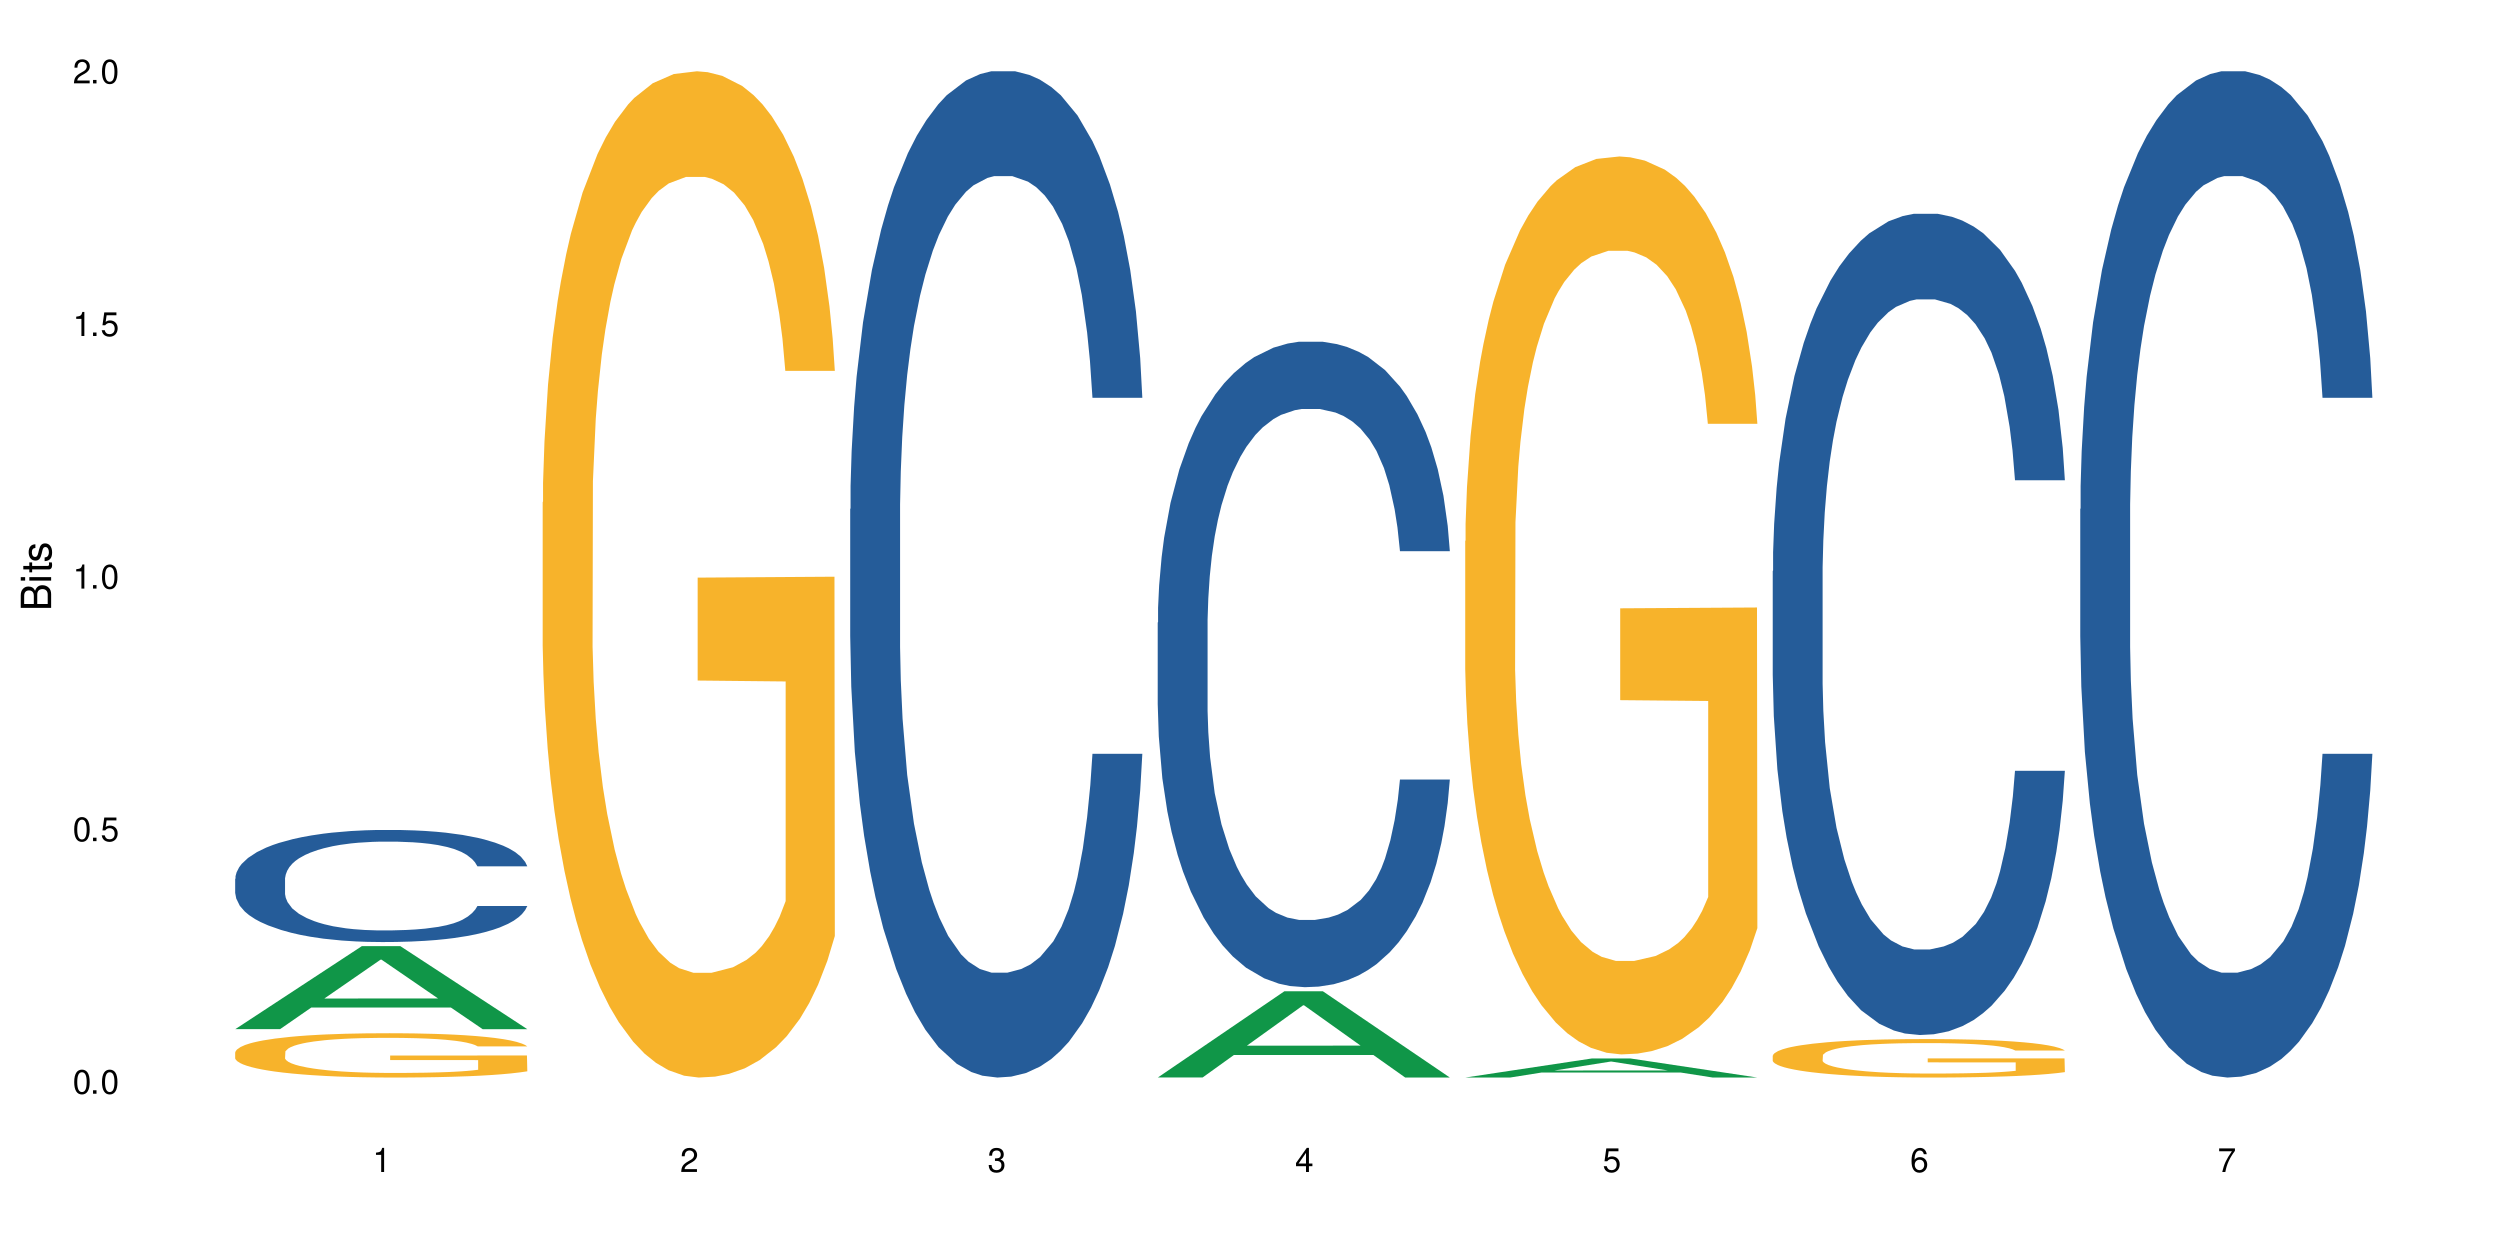
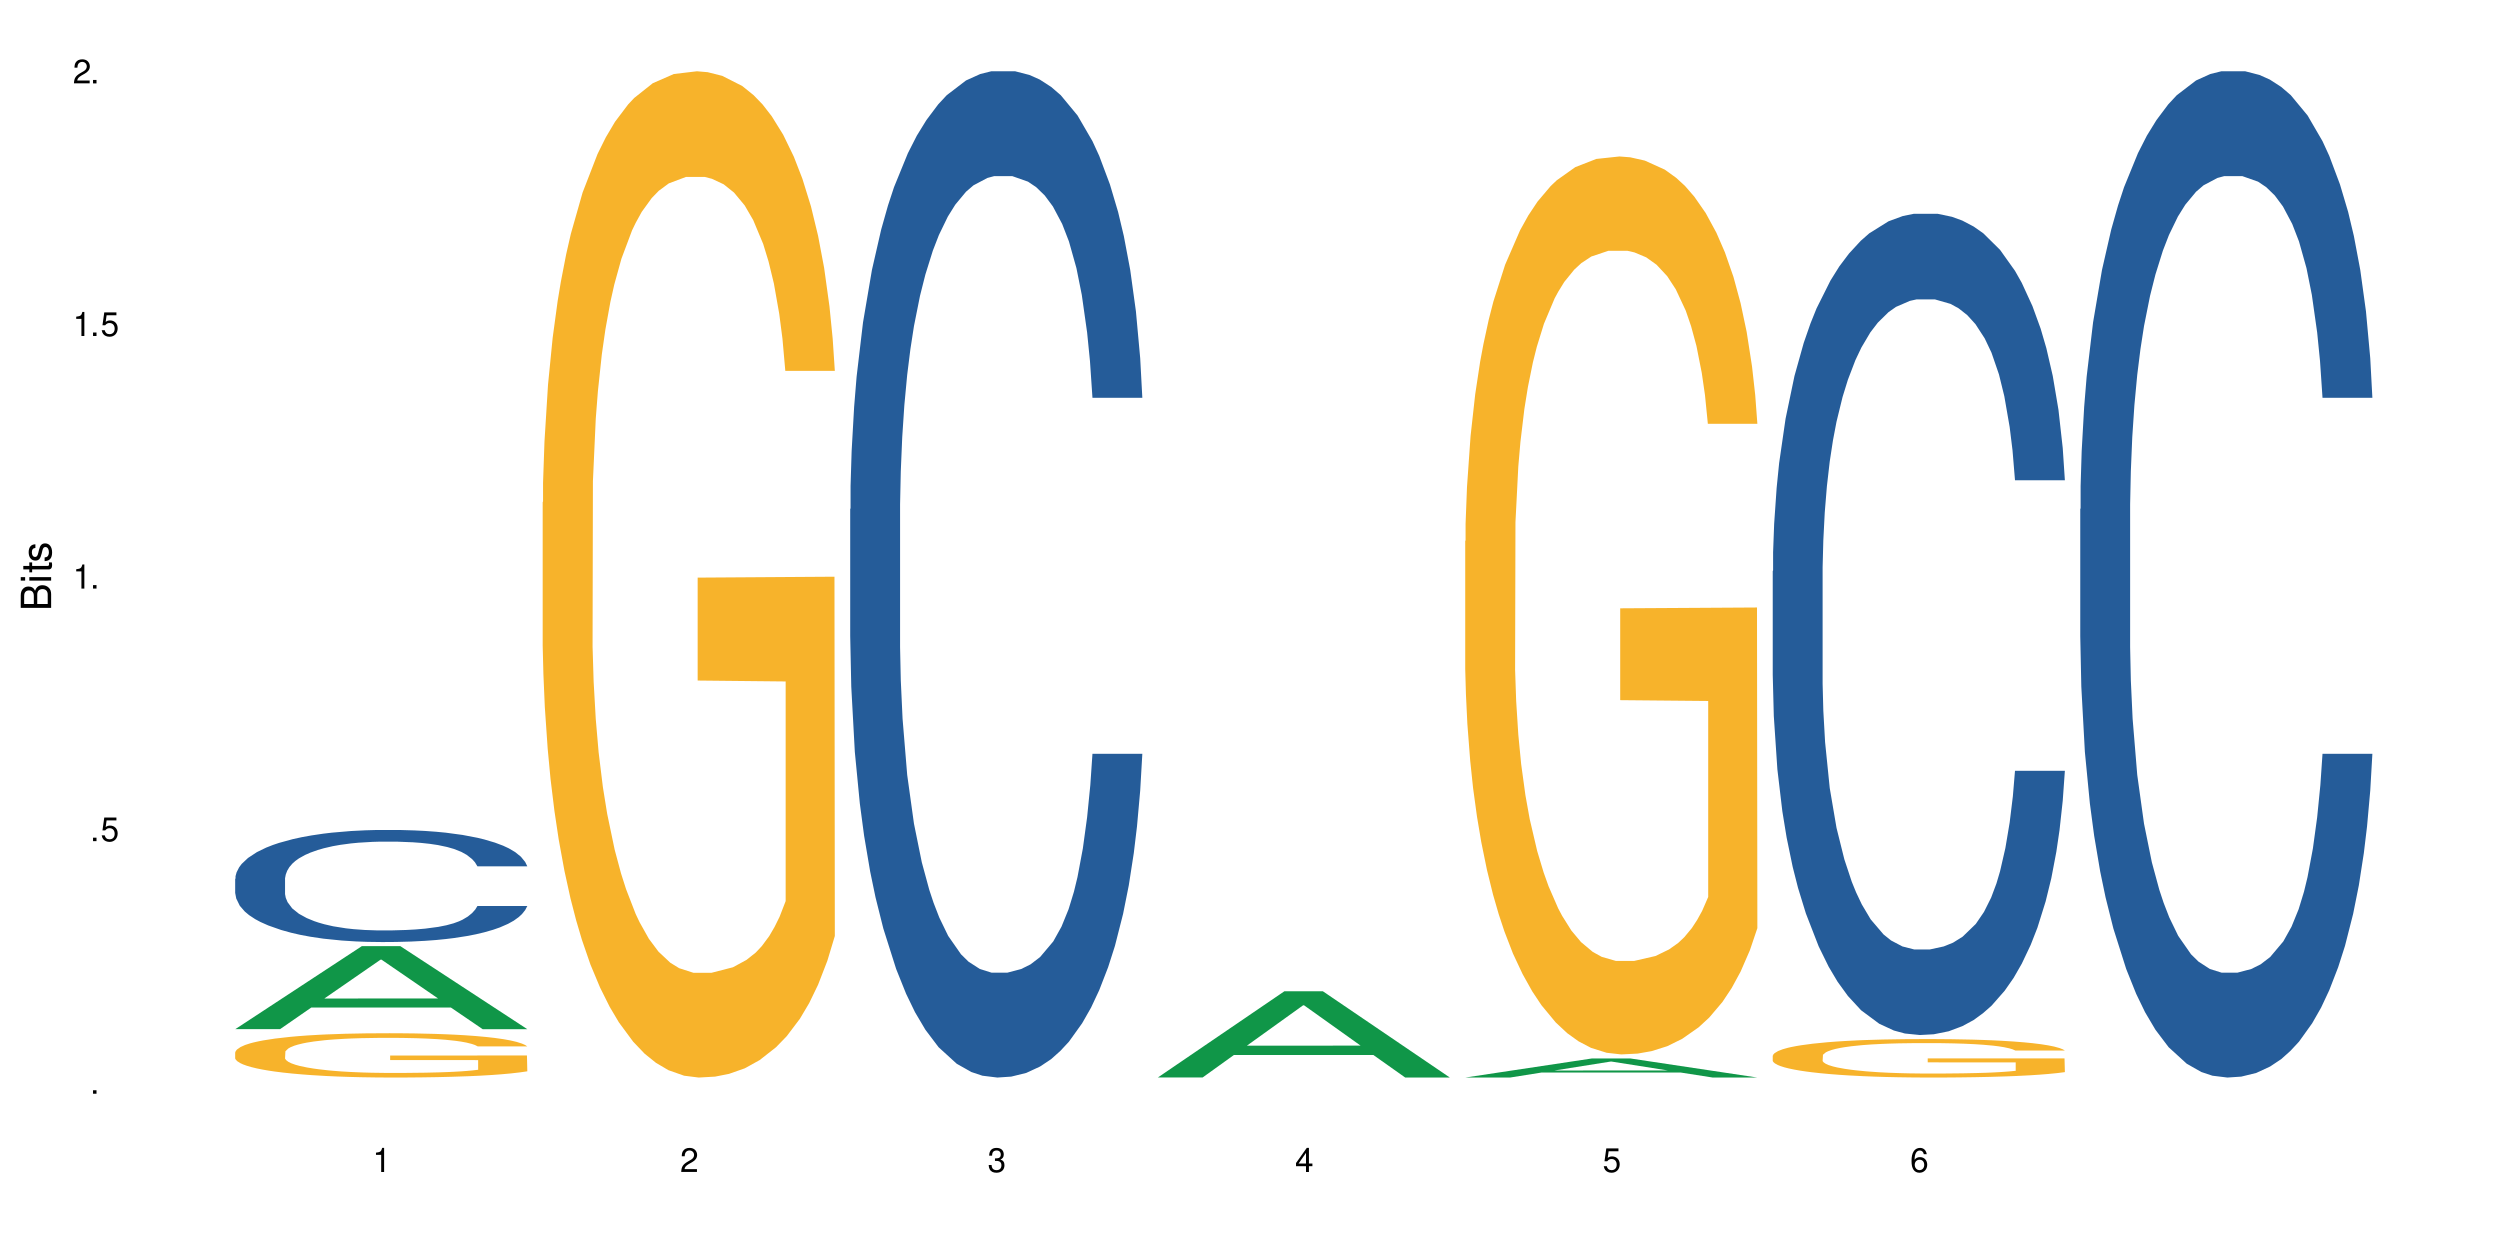
<svg xmlns="http://www.w3.org/2000/svg" xmlns:xlink="http://www.w3.org/1999/xlink" width="720" height="360" viewBox="0 0 720 360">
  <defs>
    <g>
      <g id="glyph-0-0">
</g>
      <g id="glyph-0-1">
-         <path d="M 2.641 -6.938 C 2 -6.938 1.422 -6.656 1.078 -6.172 C 0.641 -5.562 0.406 -4.641 0.406 -3.359 C 0.406 -1.016 1.188 0.219 2.641 0.219 C 4.078 0.219 4.859 -1.016 4.859 -3.297 C 4.859 -4.641 4.656 -5.547 4.203 -6.172 C 3.844 -6.656 3.281 -6.938 2.641 -6.938 Z M 2.641 -6.188 C 3.547 -6.188 4 -5.25 4 -3.375 C 4 -1.406 3.562 -0.484 2.625 -0.484 C 1.734 -0.484 1.281 -1.438 1.281 -3.344 C 1.281 -5.25 1.734 -6.188 2.641 -6.188 Z M 2.641 -6.188 " />
-       </g>
+         </g>
      <g id="glyph-0-2">
        <path d="M 1.828 -1 L 0.828 -1 L 0.828 0 L 1.828 0 Z M 1.828 -1 " />
      </g>
      <g id="glyph-0-3">
        <path d="M 4.562 -6.797 L 1.062 -6.797 L 0.547 -3.094 L 1.328 -3.094 C 1.719 -3.562 2.047 -3.734 2.578 -3.734 C 3.484 -3.734 4.062 -3.109 4.062 -2.094 C 4.062 -1.125 3.484 -0.531 2.578 -0.531 C 1.828 -0.531 1.375 -0.906 1.188 -1.672 L 0.328 -1.672 C 0.453 -1.109 0.547 -0.844 0.75 -0.594 C 1.125 -0.078 1.828 0.219 2.594 0.219 C 3.969 0.219 4.922 -0.781 4.922 -2.219 C 4.922 -3.562 4.031 -4.484 2.719 -4.484 C 2.25 -4.484 1.859 -4.359 1.469 -4.062 L 1.734 -5.969 L 4.562 -5.969 Z M 4.562 -6.797 " />
      </g>
      <g id="glyph-0-4">
        <path d="M 2.484 -4.938 L 2.484 0 L 3.328 0 L 3.328 -6.938 L 2.766 -6.938 C 2.469 -5.875 2.281 -5.734 0.984 -5.562 L 0.984 -4.938 Z M 2.484 -4.938 " />
      </g>
      <g id="glyph-0-5">
        <path d="M 4.859 -0.828 L 1.281 -0.828 C 1.359 -1.406 1.672 -1.781 2.5 -2.281 L 3.469 -2.828 C 4.406 -3.344 4.906 -4.062 4.906 -4.906 C 4.906 -5.484 4.672 -6.031 4.266 -6.406 C 3.859 -6.766 3.375 -6.938 2.719 -6.938 C 1.859 -6.938 1.219 -6.625 0.844 -6.031 C 0.609 -5.672 0.5 -5.234 0.484 -4.531 L 1.328 -4.531 C 1.359 -5.016 1.406 -5.281 1.531 -5.516 C 1.75 -5.938 2.188 -6.203 2.703 -6.203 C 3.469 -6.203 4.031 -5.641 4.031 -4.891 C 4.031 -4.344 3.719 -3.859 3.125 -3.516 L 2.234 -3 C 0.812 -2.172 0.406 -1.531 0.328 -0.016 L 4.859 -0.016 Z M 4.859 -0.828 " />
      </g>
      <g id="glyph-0-6">
        <path d="M 2.125 -3.188 L 2.578 -3.188 C 3.5 -3.188 3.984 -2.766 3.984 -1.922 C 3.984 -1.062 3.469 -0.531 2.594 -0.531 C 1.656 -0.531 1.203 -1 1.156 -2.016 L 0.312 -2.016 C 0.344 -1.453 0.438 -1.094 0.609 -0.781 C 0.953 -0.109 1.625 0.219 2.547 0.219 C 3.953 0.219 4.859 -0.625 4.859 -1.938 C 4.859 -2.828 4.516 -3.297 3.703 -3.594 C 4.344 -3.844 4.656 -4.328 4.656 -5.031 C 4.656 -6.219 3.875 -6.938 2.578 -6.938 C 1.203 -6.938 0.484 -6.172 0.453 -4.703 L 1.297 -4.703 C 1.312 -5.125 1.344 -5.359 1.453 -5.578 C 1.641 -5.969 2.062 -6.203 2.594 -6.203 C 3.344 -6.203 3.797 -5.75 3.797 -5 C 3.797 -4.516 3.609 -4.219 3.25 -4.047 C 3.016 -3.953 2.703 -3.922 2.125 -3.906 Z M 2.125 -3.188 " />
      </g>
      <g id="glyph-0-7">
        <path d="M 3.141 -1.672 L 3.141 0 L 3.984 0 L 3.984 -1.672 L 4.984 -1.672 L 4.984 -2.438 L 3.984 -2.438 L 3.984 -6.938 L 3.359 -6.938 L 0.266 -2.578 L 0.266 -1.672 Z M 3.141 -2.438 L 1 -2.438 L 3.141 -5.5 Z M 3.141 -2.438 " />
      </g>
      <g id="glyph-0-8">
        <path d="M 4.781 -5.125 C 4.609 -6.266 3.891 -6.938 2.844 -6.938 C 2.094 -6.938 1.422 -6.578 1.031 -5.953 C 0.594 -5.266 0.406 -4.422 0.406 -3.172 C 0.406 -2 0.578 -1.25 0.984 -0.641 C 1.359 -0.078 1.953 0.219 2.703 0.219 C 3.984 0.219 4.922 -0.75 4.922 -2.094 C 4.922 -3.375 4.062 -4.281 2.844 -4.281 C 2.172 -4.281 1.641 -4.031 1.281 -3.516 C 1.281 -5.234 1.828 -6.188 2.797 -6.188 C 3.391 -6.188 3.797 -5.797 3.938 -5.125 Z M 2.734 -3.531 C 3.547 -3.531 4.062 -2.953 4.062 -2.031 C 4.062 -1.156 3.484 -0.531 2.703 -0.531 C 1.922 -0.531 1.328 -1.188 1.328 -2.078 C 1.328 -2.938 1.906 -3.531 2.734 -3.531 Z M 2.734 -3.531 " />
      </g>
      <g id="glyph-0-9">
-         <path d="M 4.984 -6.797 L 0.438 -6.797 L 0.438 -5.969 L 4.109 -5.969 C 2.5 -3.656 1.828 -2.234 1.328 0 L 2.219 0 C 2.594 -2.172 3.453 -4.047 4.984 -6.094 Z M 4.984 -6.797 " />
-       </g>
+         </g>
      <g id="glyph-1-0">
</g>
      <g id="glyph-1-1">
        <path d="M 0 -0.953 L 0 -4.891 C 0 -5.719 -0.234 -6.344 -0.734 -6.797 C -1.188 -7.234 -1.812 -7.469 -2.5 -7.469 C -3.547 -7.469 -4.188 -7 -4.625 -5.875 C -4.984 -6.688 -5.625 -7.094 -6.531 -7.094 C -7.172 -7.094 -7.734 -6.859 -8.141 -6.391 C -8.562 -5.922 -8.75 -5.344 -8.75 -4.5 L -8.75 -0.953 Z M -4.984 -2.062 L -7.766 -2.062 L -7.766 -4.219 C -7.766 -4.844 -7.688 -5.203 -7.453 -5.5 C -7.219 -5.812 -6.859 -5.969 -6.375 -5.969 C -5.891 -5.969 -5.531 -5.812 -5.297 -5.5 C -5.062 -5.203 -4.984 -4.844 -4.984 -4.219 Z M -0.984 -2.062 L -4 -2.062 L -4 -4.781 C -4 -5.766 -3.438 -6.359 -2.484 -6.359 C -1.547 -6.359 -0.984 -5.766 -0.984 -4.781 Z M -0.984 -2.062 " />
      </g>
      <g id="glyph-1-2">
        <path d="M -6.281 -1.797 L -6.281 -0.797 L 0 -0.797 L 0 -1.797 Z M -8.75 -1.797 L -8.75 -0.797 L -7.484 -0.797 L -7.484 -1.797 Z M -8.75 -1.797 " />
      </g>
      <g id="glyph-1-3">
        <path d="M -6.281 -3.047 L -6.281 -2.016 L -8.016 -2.016 L -8.016 -1.016 L -6.281 -1.016 L -6.281 -0.172 L -5.469 -0.172 L -5.469 -1.016 L -0.719 -1.016 C -0.078 -1.016 0.281 -1.453 0.281 -2.234 C 0.281 -2.5 0.25 -2.719 0.188 -3.047 L -0.641 -3.047 C -0.609 -2.906 -0.594 -2.766 -0.594 -2.562 C -0.594 -2.141 -0.719 -2.016 -1.156 -2.016 L -5.469 -2.016 L -5.469 -3.047 Z M -6.281 -3.047 " />
      </g>
      <g id="glyph-1-4">
        <path d="M -4.531 -5.25 C -5.766 -5.25 -6.469 -4.422 -6.469 -2.969 C -6.469 -1.516 -5.719 -0.562 -4.547 -0.562 C -3.562 -0.562 -3.094 -1.062 -2.734 -2.562 L -2.516 -3.484 C -2.344 -4.188 -2.094 -4.469 -1.641 -4.469 C -1.047 -4.469 -0.641 -3.875 -0.641 -3 C -0.641 -2.453 -0.797 -2 -1.062 -1.75 C -1.25 -1.594 -1.422 -1.531 -1.875 -1.469 L -1.875 -0.406 C -0.422 -0.453 0.281 -1.266 0.281 -2.922 C 0.281 -4.5 -0.5 -5.516 -1.719 -5.516 C -2.656 -5.516 -3.172 -4.984 -3.469 -3.734 L -3.703 -2.766 C -3.891 -1.953 -4.156 -1.609 -4.594 -1.609 C -5.188 -1.609 -5.547 -2.125 -5.547 -2.938 C -5.547 -3.75 -5.203 -4.172 -4.531 -4.203 Z M -4.531 -5.25 " />
      </g>
    </g>
  </defs>
-   <rect x="-72" y="-36" width="864" height="432" fill="rgb(100%, 100%, 100%)" fill-opacity="1" />
  <path fill-rule="nonzero" fill="rgb(6.275%, 58.824%, 28.235%)" fill-opacity="1" d="M 67.73 296.383 L 67.82 296.363 L 104.227 272.477 L 115.281 272.477 L 151.867 296.406 L 139.012 296.406 L 129.844 290.16 L 89.664 290.16 L 80.676 296.383 L 67.73 296.383 L 93.527 287.574 L 126.156 287.555 L 109.887 276.387 L 109.707 276.363 L 109.527 276.43 L 93.438 287.555 L 93.527 287.574 Z M 67.73 296.383 " />
  <path fill-rule="nonzero" fill="rgb(14.51%, 36.078%, 60%)" fill-opacity="1" d="M 67.73 253.082 L 67.832 253.051 L 67.832 252.344 L 68.141 251.223 L 68.859 249.809 L 69.578 248.832 L 71.426 247.094 L 73.988 245.41 L 76.656 244.113 L 78.605 243.348 L 80.352 242.758 L 84.352 241.664 L 86.918 241.105 L 89.688 240.605 L 93.074 240.102 L 95.535 239.809 L 101.078 239.336 L 105.18 239.129 L 108.363 239.039 L 115.238 239.039 L 119.34 239.16 L 122.316 239.305 L 125.598 239.543 L 128.371 239.809 L 133.191 240.457 L 137.5 241.281 L 139.449 241.754 L 142.527 242.668 L 144.891 243.555 L 146.531 244.32 L 148.379 245.41 L 150.02 246.738 L 151.25 248.242 L 151.867 249.512 L 137.5 249.512 L 136.785 248.332 L 135.961 247.418 L 134.422 246.207 L 132.883 245.352 L 130.73 244.496 L 128.781 243.938 L 126.113 243.375 L 123.754 243.023 L 121.289 242.758 L 118.93 242.582 L 114.414 242.402 L 109.184 242.402 L 107.234 242.461 L 103.23 242.699 L 101.078 242.906 L 98 243.316 L 95.844 243.699 L 93.281 244.293 L 91.535 244.793 L 89.379 245.559 L 87.84 246.238 L 86.098 247.211 L 85.07 247.949 L 84.148 248.773 L 83.328 249.75 L 82.711 250.781 L 82.301 251.871 L 82.094 252.934 L 82.094 257.508 L 82.301 258.57 L 82.812 259.809 L 84.148 261.605 L 86.098 263.172 L 88.355 264.41 L 90.508 265.293 L 91.742 265.707 L 93.383 266.18 L 95.945 266.77 L 99.641 267.359 L 101.797 267.594 L 105.078 267.832 L 108.465 267.949 L 112.98 267.949 L 116.98 267.832 L 119.648 267.684 L 122.418 267.449 L 126.215 266.945 L 128.574 266.473 L 130.629 265.914 L 132.168 265.352 L 133.191 264.883 L 134.73 263.969 L 135.961 262.965 L 136.887 261.93 L 137.5 260.93 L 151.867 260.93 L 151.25 262.109 L 150.328 263.258 L 149.402 264.113 L 147.969 265.148 L 146.324 266.062 L 143.965 267.094 L 142.016 267.773 L 139.449 268.508 L 137.09 269.07 L 134.527 269.57 L 130.73 270.16 L 128.266 270.457 L 125.598 270.723 L 122.418 270.957 L 118.418 271.164 L 114.109 271.281 L 110.105 271.312 L 105.797 271.254 L 102.617 271.137 L 98.41 270.871 L 93.176 270.34 L 89.379 269.777 L 86.406 269.219 L 83.84 268.629 L 80.969 267.832 L 77.273 266.535 L 75.016 265.531 L 73.477 264.703 L 71.734 263.555 L 70.5 262.52 L 69.066 260.871 L 68.039 258.773 L 67.73 257.152 Z M 67.73 253.082 " />
  <path fill-rule="nonzero" fill="rgb(96.863%, 70.196%, 16.863%)" fill-opacity="1" d="M 67.73 303.035 L 67.832 303.023 L 67.832 302.793 L 68.242 302.266 L 69.27 301.547 L 70.605 300.949 L 72.039 300.484 L 72.965 300.238 L 74.504 299.891 L 75.836 299.633 L 79.223 299.109 L 83.531 298.621 L 85.891 298.41 L 88.559 298.211 L 92.355 297.992 L 94.102 297.91 L 99.438 297.723 L 105.488 297.605 L 112.16 297.57 L 115.238 297.582 L 119.441 297.629 L 125.188 297.758 L 128.473 297.875 L 131.039 297.992 L 133.707 298.141 L 136.988 298.375 L 140.066 298.656 L 142.527 298.934 L 144.992 299.285 L 147.043 299.656 L 148.789 300.066 L 150.328 300.555 L 151.25 300.961 L 151.867 301.371 L 137.605 301.371 L 136.785 300.961 L 135.859 300.648 L 134.32 300.262 L 132.781 299.984 L 131.242 299.762 L 128.371 299.457 L 125.906 299.273 L 122.828 299.109 L 119.855 299.004 L 116.469 298.934 L 114.414 298.91 L 108.977 298.91 L 104.055 298.992 L 101.18 299.086 L 99.129 299.18 L 96.254 299.355 L 94.512 299.492 L 93.484 299.586 L 90.406 299.949 L 88.355 300.273 L 87.227 300.496 L 85.789 300.848 L 84.762 301.16 L 83.633 301.625 L 83.02 301.977 L 82.199 302.77 L 82.094 304.867 L 82.402 305.309 L 83.02 305.789 L 83.84 306.207 L 85.07 306.648 L 86.301 306.988 L 88.457 307.441 L 90.305 307.746 L 91.742 307.941 L 94.512 308.258 L 95.641 308.363 L 98.309 308.574 L 101.078 308.734 L 104.465 308.875 L 107.027 308.945 L 111.133 309.004 L 116.363 309.004 L 122.52 308.934 L 126.422 308.84 L 129.09 308.746 L 130.832 308.664 L 132.988 308.539 L 134.527 308.422 L 135.961 308.293 L 137.707 308.094 L 137.707 305.309 L 112.363 305.297 L 112.363 303.992 L 151.762 303.98 L 151.867 308.539 L 149.711 308.852 L 147.043 309.156 L 144.48 309.387 L 141.812 309.586 L 138.016 309.809 L 134.938 309.949 L 130.215 310.109 L 125.906 310.215 L 121.395 310.285 L 117.391 310.32 L 112.672 310.332 L 108.465 310.309 L 103.949 310.238 L 100.359 310.145 L 97.074 310.031 L 93.793 309.879 L 89.688 309.633 L 87.02 309.434 L 84.25 309.191 L 81.48 308.898 L 79.016 308.586 L 77.375 308.34 L 75.734 308.059 L 73.988 307.711 L 72.348 307.312 L 71.117 306.953 L 69.988 306.543 L 69.168 306.16 L 68.348 305.637 L 67.938 305.215 L 67.73 304.855 Z M 67.73 303.035 " />
  <path fill-rule="nonzero" fill="rgb(96.863%, 70.196%, 16.863%)" fill-opacity="1" d="M 156.293 144.652 L 156.398 144.387 L 156.398 139.094 L 156.809 127.184 L 157.832 110.777 L 159.168 97.277 L 160.605 86.691 L 161.527 81.133 L 163.066 73.195 L 164.398 67.371 L 167.785 55.461 L 172.094 44.348 L 174.457 39.582 L 177.121 35.082 L 180.918 30.055 L 182.664 28.203 L 188 23.965 L 194.051 21.32 L 200.723 20.527 L 203.801 20.789 L 208.008 21.848 L 213.754 24.762 L 217.035 27.406 L 219.602 30.055 L 222.27 33.496 L 225.551 38.789 L 228.629 45.141 L 231.094 51.492 L 233.555 59.43 L 235.605 67.902 L 237.352 77.164 L 238.891 88.281 L 239.812 97.543 L 240.43 106.805 L 226.168 106.805 L 225.348 97.543 L 224.422 90.398 L 222.883 81.664 L 221.344 75.312 L 219.805 70.281 L 216.934 63.402 L 214.473 59.168 L 211.395 55.461 L 208.418 53.078 L 205.031 51.492 L 202.98 50.961 L 197.543 50.961 L 192.617 52.816 L 189.742 54.934 L 187.691 57.051 L 184.816 61.02 L 183.074 64.195 L 182.047 66.312 L 178.969 74.516 L 176.918 81.93 L 175.789 86.957 L 174.352 94.898 L 173.328 102.043 L 172.199 112.629 L 171.582 120.57 L 170.762 138.566 L 170.66 186.207 L 170.965 196.262 L 171.582 207.113 L 172.402 216.641 L 173.633 226.699 L 174.867 234.375 L 177.02 244.695 L 178.867 251.578 L 180.305 256.078 L 183.074 263.223 L 184.203 265.605 L 186.871 270.367 L 189.641 274.074 L 193.027 277.25 L 195.59 278.836 L 199.695 280.16 L 204.93 280.16 L 211.086 278.574 L 214.984 276.457 L 217.652 274.34 L 219.395 272.484 L 221.551 269.574 L 223.09 266.926 L 224.527 264.016 L 226.27 259.516 L 226.27 196.262 L 200.926 195.996 L 200.926 166.355 L 240.328 166.09 L 240.43 269.574 L 238.273 276.719 L 235.605 283.602 L 233.043 288.895 L 230.375 293.395 L 226.578 298.422 L 223.5 301.598 L 218.781 305.305 L 214.473 307.688 L 209.957 309.273 L 205.953 310.066 L 201.234 310.332 L 197.027 309.805 L 192.512 308.215 L 188.922 306.098 L 185.641 303.453 L 182.355 300.012 L 178.25 294.453 L 175.582 289.953 L 172.812 284.395 L 170.043 277.777 L 167.582 270.633 L 165.938 265.074 L 164.297 258.723 L 162.555 250.781 L 160.91 241.785 L 159.68 233.578 L 158.551 224.316 L 157.73 215.582 L 156.91 203.672 L 156.5 194.145 L 156.293 185.941 Z M 156.293 144.652 " />
  <path fill-rule="nonzero" fill="rgb(14.51%, 36.078%, 60%)" fill-opacity="1" d="M 244.859 146.621 L 244.961 146.355 L 244.961 140 L 245.27 129.934 L 245.988 117.215 L 246.703 108.477 L 248.551 92.844 L 251.117 77.746 L 253.785 66.09 L 255.734 59.203 L 257.477 53.902 L 261.48 44.102 L 264.043 39.07 L 266.816 34.566 L 270.199 30.062 L 272.664 27.414 L 278.203 23.176 L 282.309 21.32 L 285.488 20.527 L 292.363 20.527 L 296.469 21.586 L 299.441 22.91 L 302.727 25.031 L 305.496 27.414 L 310.32 33.242 L 314.629 40.66 L 316.578 44.898 L 319.656 53.109 L 322.016 61.055 L 323.656 67.945 L 325.504 77.746 L 327.145 89.668 L 328.379 103.176 L 328.992 114.566 L 314.629 114.566 L 313.91 103.973 L 313.09 95.758 L 311.551 84.898 L 310.012 77.215 L 307.855 69.535 L 305.906 64.5 L 303.238 59.469 L 300.879 56.289 L 298.418 53.902 L 296.059 52.316 L 291.543 50.727 L 286.309 50.727 L 284.359 51.254 L 280.359 53.375 L 278.203 55.23 L 275.125 58.938 L 272.973 62.383 L 270.406 67.68 L 268.66 72.184 L 266.508 79.07 L 264.969 85.164 L 263.223 93.906 L 262.199 100.527 L 261.273 107.945 L 260.453 116.688 L 259.84 125.957 L 259.426 135.762 L 259.223 145.297 L 259.223 186.355 L 259.426 195.895 L 259.941 207.02 L 261.273 223.18 L 263.223 237.219 L 265.48 248.344 L 267.637 256.293 L 268.867 260 L 270.508 264.238 L 273.074 269.535 L 276.77 274.836 L 278.922 276.953 L 282.207 279.074 L 285.59 280.133 L 290.105 280.133 L 294.109 279.074 L 296.773 277.75 L 299.547 275.629 L 303.344 271.125 L 305.703 266.887 L 307.754 261.855 L 309.293 256.82 L 310.32 252.582 L 311.859 244.371 L 313.09 235.363 L 314.012 226.094 L 314.629 217.086 L 328.992 217.086 L 328.379 227.684 L 327.453 238.012 L 326.531 245.695 L 325.094 254.969 L 323.453 263.18 L 321.094 272.449 L 319.145 278.543 L 316.578 285.168 L 314.219 290.199 L 311.652 294.703 L 307.855 300 L 305.395 302.648 L 302.727 305.035 L 299.547 307.152 L 295.543 309.008 L 291.234 310.066 L 287.234 310.332 L 282.926 309.801 L 279.742 308.742 L 275.535 306.359 L 270.305 301.59 L 266.508 296.559 L 263.531 291.523 L 260.965 286.227 L 258.094 279.074 L 254.398 267.418 L 252.145 258.41 L 250.605 250.992 L 248.859 240.664 L 247.629 231.391 L 246.191 216.555 L 245.164 197.746 L 244.859 183.18 Z M 244.859 146.621 " />
  <path fill-rule="nonzero" fill="rgb(6.275%, 58.824%, 28.235%)" fill-opacity="1" d="M 333.422 310.309 L 333.512 310.285 L 369.914 285.477 L 380.973 285.477 L 417.555 310.332 L 404.703 310.332 L 395.535 303.844 L 355.355 303.844 L 346.363 310.309 L 333.422 310.309 L 359.219 301.16 L 391.848 301.137 L 375.578 289.535 L 375.398 289.512 L 375.219 289.582 L 359.129 301.137 L 359.219 301.16 Z M 333.422 310.309 " />
-   <path fill-rule="nonzero" fill="rgb(14.51%, 36.078%, 60%)" fill-opacity="1" d="M 333.422 179.305 L 333.523 179.133 L 333.523 175.055 L 333.832 168.598 L 334.551 160.441 L 335.27 154.836 L 337.113 144.809 L 339.68 135.125 L 342.348 127.648 L 344.297 123.23 L 346.043 119.832 L 350.043 113.547 L 352.609 110.316 L 355.379 107.43 L 358.766 104.539 L 361.227 102.84 L 366.766 100.121 L 370.871 98.934 L 374.051 98.422 L 380.926 98.422 L 385.031 99.102 L 388.008 99.953 L 391.289 101.312 L 394.059 102.84 L 398.883 106.578 L 403.191 111.336 L 405.141 114.055 L 408.219 119.324 L 410.578 124.422 L 412.223 128.84 L 414.066 135.125 L 415.711 142.77 L 416.941 151.438 L 417.555 158.742 L 403.191 158.742 L 402.473 151.945 L 401.652 146.68 L 400.113 139.711 L 398.574 134.785 L 396.422 129.859 L 394.469 126.629 L 391.805 123.402 L 389.441 121.363 L 386.98 119.832 L 384.621 118.812 L 380.105 117.793 L 374.875 117.793 L 372.922 118.133 L 368.922 119.492 L 366.766 120.684 L 363.688 123.062 L 361.535 125.27 L 358.969 128.668 L 357.227 131.559 L 355.07 135.977 L 353.531 139.883 L 351.789 145.488 L 350.762 149.738 L 349.836 154.496 L 349.016 160.102 L 348.402 166.051 L 347.992 172.336 L 347.785 178.453 L 347.785 204.789 L 347.992 210.906 L 348.504 218.043 L 349.836 228.41 L 351.789 237.414 L 354.043 244.551 L 356.199 249.648 L 357.43 252.027 L 359.07 254.746 L 361.637 258.145 L 365.332 261.543 L 367.484 262.902 L 370.77 264.262 L 374.156 264.941 L 378.668 264.941 L 382.672 264.262 L 385.34 263.41 L 388.109 262.051 L 391.906 259.164 L 394.266 256.445 L 396.316 253.219 L 397.855 249.988 L 398.883 247.27 L 400.422 242.004 L 401.652 236.227 L 402.578 230.277 L 403.191 224.5 L 417.555 224.5 L 416.941 231.297 L 416.016 237.926 L 415.094 242.852 L 413.656 248.801 L 412.016 254.066 L 409.656 260.012 L 407.707 263.922 L 405.141 268.168 L 402.781 271.398 L 400.215 274.285 L 396.422 277.684 L 393.957 279.383 L 391.289 280.914 L 388.109 282.273 L 384.109 283.461 L 379.797 284.141 L 375.797 284.312 L 371.488 283.973 L 368.305 283.293 L 364.102 281.762 L 358.867 278.703 L 355.07 275.477 L 352.094 272.246 L 349.531 268.848 L 346.656 264.262 L 342.965 256.785 L 340.707 251.008 L 339.168 246.25 L 337.422 239.625 L 336.191 233.676 L 334.754 224.16 L 333.73 212.098 L 333.422 202.75 Z M 333.422 179.305 " />
  <path fill-rule="nonzero" fill="rgb(6.275%, 58.824%, 28.235%)" fill-opacity="1" d="M 421.984 310.328 L 422.074 310.32 L 458.48 304.836 L 469.535 304.836 L 506.121 310.332 L 493.266 310.332 L 484.098 308.898 L 443.918 308.898 L 434.93 310.328 L 421.984 310.328 L 447.781 308.305 L 480.41 308.301 L 464.141 305.734 L 463.961 305.727 L 463.781 305.742 L 447.691 308.301 L 447.781 308.305 Z M 421.984 310.328 " />
  <path fill-rule="nonzero" fill="rgb(96.863%, 70.196%, 16.863%)" fill-opacity="1" d="M 421.984 155.828 L 422.086 155.594 L 422.086 150.867 L 422.496 140.242 L 423.523 125.598 L 424.859 113.555 L 426.293 104.105 L 427.219 99.148 L 428.758 92.062 L 430.09 86.867 L 433.477 76.238 L 437.785 66.32 L 440.145 62.066 L 442.812 58.055 L 446.609 53.566 L 448.355 51.914 L 453.688 48.133 L 459.742 45.773 L 466.41 45.062 L 469.488 45.301 L 473.695 46.246 L 479.441 48.844 L 482.727 51.203 L 485.293 53.566 L 487.957 56.637 L 491.242 61.359 L 494.32 67.027 L 496.781 72.695 L 499.246 79.781 L 501.297 87.34 L 503.043 95.605 L 504.582 105.523 L 505.504 113.789 L 506.121 122.055 L 491.859 122.055 L 491.035 113.789 L 490.113 107.414 L 488.574 99.621 L 487.035 93.953 L 485.496 89.465 L 482.625 83.324 L 480.16 79.543 L 477.082 76.238 L 474.105 74.113 L 470.723 72.695 L 468.668 72.223 L 463.23 72.223 L 458.305 73.875 L 455.434 75.766 L 453.383 77.656 L 450.508 81.199 L 448.766 84.031 L 447.738 85.922 L 444.66 93.242 L 442.609 99.855 L 441.48 104.344 L 440.043 111.43 L 439.016 117.805 L 437.887 127.25 L 437.273 134.336 L 436.453 150.395 L 436.348 192.906 L 436.656 201.883 L 437.273 211.566 L 438.094 220.066 L 439.324 229.043 L 440.555 235.891 L 442.711 245.102 L 444.559 251.242 L 445.992 255.258 L 448.766 261.633 L 449.895 263.758 L 452.562 268.008 L 455.332 271.316 L 458.715 274.148 L 461.281 275.566 L 465.387 276.75 L 470.617 276.75 L 476.773 275.332 L 480.676 273.441 L 483.34 271.551 L 485.086 269.898 L 487.242 267.301 L 488.781 264.941 L 490.215 262.34 L 491.961 258.328 L 491.961 201.883 L 466.617 201.645 L 466.617 175.195 L 506.016 174.957 L 506.121 267.301 L 503.965 273.68 L 501.297 279.816 L 498.73 284.543 L 496.066 288.559 L 492.27 293.043 L 489.191 295.879 L 484.469 299.184 L 480.16 301.309 L 475.645 302.727 L 471.645 303.434 L 466.926 303.672 L 462.719 303.199 L 458.203 301.781 L 454.613 299.895 L 451.328 297.531 L 448.047 294.461 L 443.941 289.5 L 441.273 285.488 L 438.504 280.527 L 435.734 274.621 L 433.27 268.246 L 431.629 263.285 L 429.988 257.617 L 428.242 250.531 L 426.602 242.504 L 425.371 235.184 L 424.242 226.914 L 423.422 219.121 L 422.602 208.496 L 422.191 199.992 L 421.984 192.672 Z M 421.984 155.828 " />
  <path fill-rule="nonzero" fill="rgb(14.51%, 36.078%, 60%)" fill-opacity="1" d="M 510.547 164.48 L 510.652 164.262 L 510.652 159.074 L 510.957 150.859 L 511.676 140.48 L 512.395 133.348 L 514.242 120.594 L 516.809 108.27 L 519.473 98.758 L 521.426 93.137 L 523.168 88.812 L 527.168 80.812 L 529.734 76.707 L 532.504 73.031 L 535.891 69.355 L 538.355 67.191 L 543.895 63.734 L 548 62.223 L 551.18 61.574 L 558.055 61.574 L 562.156 62.438 L 565.133 63.52 L 568.418 65.246 L 571.188 67.191 L 576.008 71.949 L 580.32 78.004 L 582.27 81.461 L 585.348 88.164 L 587.707 94.648 L 589.348 100.27 L 591.195 108.27 L 592.836 118 L 594.066 129.023 L 594.684 138.32 L 580.32 138.32 L 579.602 129.672 L 578.781 122.973 L 577.242 114.105 L 575.703 107.836 L 573.547 101.566 L 571.598 97.461 L 568.93 93.352 L 566.57 90.758 L 564.105 88.812 L 561.746 87.516 L 557.234 86.219 L 552 86.219 L 550.051 86.652 L 546.051 88.379 L 543.895 89.895 L 540.816 92.922 L 538.66 95.73 L 536.098 100.055 L 534.352 103.73 L 532.199 109.352 L 530.66 114.324 L 528.914 121.457 L 527.887 126.863 L 526.965 132.914 L 526.145 140.051 L 525.527 147.617 L 525.117 155.617 L 524.914 163.398 L 524.914 196.91 L 525.117 204.691 L 525.629 213.77 L 526.965 226.961 L 528.914 238.418 L 531.172 247.496 L 533.324 253.984 L 534.559 257.008 L 536.199 260.469 L 538.766 264.793 L 542.457 269.117 L 544.613 270.848 L 547.895 272.574 L 551.281 273.441 L 555.797 273.441 L 559.797 272.574 L 562.465 271.496 L 565.234 269.766 L 569.031 266.09 L 571.391 262.629 L 573.445 258.523 L 574.984 254.414 L 576.008 250.957 L 577.547 244.254 L 578.781 236.902 L 579.703 229.336 L 580.32 221.988 L 594.684 221.988 L 594.066 230.633 L 593.145 239.066 L 592.223 245.336 L 590.785 252.902 L 589.145 259.605 L 586.781 267.172 L 584.832 272.145 L 582.27 277.547 L 579.91 281.656 L 577.344 285.332 L 573.547 289.656 L 571.086 291.816 L 568.418 293.762 L 565.234 295.492 L 561.234 297.004 L 556.926 297.871 L 552.922 298.086 L 548.613 297.652 L 545.434 296.789 L 541.227 294.844 L 535.992 290.953 L 532.199 286.844 L 529.223 282.738 L 526.656 278.414 L 523.785 272.574 L 520.09 263.062 L 517.832 255.711 L 516.293 249.66 L 514.551 241.227 L 513.316 233.66 L 511.883 221.555 L 510.855 206.203 L 510.547 194.312 Z M 510.547 164.48 " />
  <path fill-rule="nonzero" fill="rgb(96.863%, 70.196%, 16.863%)" fill-opacity="1" d="M 510.547 303.996 L 510.652 303.988 L 510.652 303.785 L 511.062 303.328 L 512.086 302.703 L 513.422 302.184 L 514.855 301.781 L 515.781 301.566 L 517.32 301.266 L 518.652 301.043 L 522.039 300.586 L 526.348 300.16 L 528.707 299.98 L 531.375 299.809 L 535.172 299.613 L 536.918 299.543 L 542.254 299.383 L 548.305 299.281 L 554.977 299.25 L 558.055 299.262 L 562.262 299.301 L 568.008 299.41 L 571.289 299.512 L 573.855 299.613 L 576.523 299.746 L 579.805 299.949 L 582.883 300.191 L 585.348 300.434 L 587.809 300.738 L 589.859 301.062 L 591.605 301.414 L 593.145 301.84 L 594.066 302.195 L 594.684 302.551 L 580.422 302.551 L 579.602 302.195 L 578.676 301.922 L 577.137 301.59 L 575.598 301.344 L 574.059 301.152 L 571.188 300.891 L 568.723 300.727 L 565.645 300.586 L 562.672 300.496 L 559.285 300.434 L 557.234 300.414 L 551.793 300.414 L 546.871 300.484 L 543.996 300.566 L 541.945 300.648 L 539.07 300.797 L 537.328 300.922 L 536.301 301 L 533.223 301.316 L 531.172 301.598 L 530.043 301.789 L 528.605 302.094 L 527.582 302.367 L 526.453 302.773 L 525.836 303.074 L 525.016 303.766 L 524.914 305.586 L 525.219 305.969 L 525.836 306.387 L 526.656 306.75 L 527.887 307.133 L 529.121 307.43 L 531.273 307.824 L 533.121 308.086 L 534.559 308.258 L 537.328 308.531 L 538.457 308.621 L 541.125 308.805 L 543.895 308.945 L 547.281 309.066 L 549.844 309.129 L 553.949 309.18 L 559.184 309.18 L 565.34 309.117 L 569.238 309.035 L 571.906 308.957 L 573.648 308.887 L 575.805 308.773 L 577.344 308.672 L 578.781 308.562 L 580.523 308.391 L 580.523 305.969 L 555.18 305.961 L 555.18 304.828 L 594.582 304.816 L 594.684 308.773 L 592.527 309.047 L 589.859 309.309 L 587.297 309.512 L 584.629 309.684 L 580.832 309.879 L 577.754 310 L 573.035 310.141 L 568.723 310.23 L 564.211 310.293 L 560.207 310.324 L 555.488 310.332 L 551.281 310.312 L 546.766 310.25 L 543.176 310.172 L 539.895 310.07 L 536.609 309.938 L 532.504 309.727 L 529.836 309.555 L 527.066 309.34 L 524.297 309.086 L 521.836 308.812 L 520.191 308.602 L 518.551 308.359 L 516.809 308.055 L 515.164 307.711 L 513.934 307.398 L 512.805 307.043 L 511.984 306.711 L 511.164 306.254 L 510.754 305.891 L 510.547 305.574 Z M 510.547 303.996 " />
  <path fill-rule="nonzero" fill="rgb(14.51%, 36.078%, 60%)" fill-opacity="1" d="M 599.113 146.621 L 599.215 146.355 L 599.215 140 L 599.523 129.934 L 600.238 117.215 L 600.957 108.477 L 602.805 92.844 L 605.371 77.746 L 608.039 66.09 L 609.988 59.203 L 611.73 53.902 L 615.734 44.102 L 618.297 39.07 L 621.07 34.566 L 624.453 30.062 L 626.918 27.414 L 632.457 23.176 L 636.562 21.32 L 639.742 20.527 L 646.617 20.527 L 650.723 21.586 L 653.695 22.91 L 656.98 25.031 L 659.75 27.414 L 664.574 33.242 L 668.883 40.66 L 670.832 44.898 L 673.91 53.109 L 676.27 61.055 L 677.91 67.945 L 679.758 77.746 L 681.398 89.668 L 682.633 103.176 L 683.246 114.566 L 668.883 114.566 L 668.164 103.973 L 667.344 95.758 L 665.805 84.898 L 664.266 77.215 L 662.109 69.535 L 660.16 64.5 L 657.492 59.469 L 655.133 56.289 L 652.672 53.902 L 650.312 52.316 L 645.797 50.727 L 640.562 50.727 L 638.613 51.254 L 634.613 53.375 L 632.457 55.23 L 629.379 58.938 L 627.227 62.383 L 624.66 67.68 L 622.914 72.184 L 620.762 79.07 L 619.223 85.164 L 617.477 93.906 L 616.453 100.527 L 615.527 107.945 L 614.707 116.688 L 614.09 125.957 L 613.68 135.762 L 613.477 145.297 L 613.477 186.355 L 613.68 195.895 L 614.195 207.02 L 615.527 223.18 L 617.477 237.219 L 619.734 248.344 L 621.891 256.293 L 623.121 260 L 624.762 264.238 L 627.328 269.535 L 631.02 274.836 L 633.176 276.953 L 636.461 279.074 L 639.844 280.133 L 644.359 280.133 L 648.359 279.074 L 651.027 277.75 L 653.801 275.629 L 657.594 271.125 L 659.957 266.887 L 662.008 261.855 L 663.547 256.82 L 664.574 252.582 L 666.113 244.371 L 667.344 235.363 L 668.266 226.094 L 668.883 217.086 L 683.246 217.086 L 682.633 227.684 L 681.707 238.012 L 680.785 245.695 L 679.348 254.969 L 677.707 263.18 L 675.348 272.449 L 673.398 278.543 L 670.832 285.168 L 668.473 290.199 L 665.906 294.703 L 662.109 300 L 659.648 302.648 L 656.98 305.035 L 653.801 307.152 L 649.797 309.008 L 645.488 310.066 L 641.488 310.332 L 637.176 309.801 L 633.996 308.742 L 629.789 306.359 L 624.559 301.59 L 620.762 296.559 L 617.785 291.523 L 615.219 286.227 L 612.348 279.074 L 608.652 267.418 L 606.395 258.41 L 604.855 250.992 L 603.113 240.664 L 601.883 231.391 L 600.445 216.555 L 599.418 197.746 L 599.113 183.18 Z M 599.113 146.621 " />
  <g fill="rgb(0%, 0%, 0%)" fill-opacity="1">
    <use xlink:href="#glyph-0-1" x="20.965" y="314.993" />
    <use xlink:href="#glyph-0-2" x="25.965" y="314.993" />
    <use xlink:href="#glyph-0-1" x="28.965" y="314.993" />
  </g>
  <g fill="rgb(0%, 0%, 0%)" fill-opacity="1">
    <use xlink:href="#glyph-0-1" x="20.965" y="242.251" />
    <use xlink:href="#glyph-0-2" x="25.965" y="242.251" />
    <use xlink:href="#glyph-0-3" x="28.965" y="242.251" />
  </g>
  <g fill="rgb(0%, 0%, 0%)" fill-opacity="1">
    <use xlink:href="#glyph-0-4" x="20.965" y="169.509" />
    <use xlink:href="#glyph-0-2" x="25.965" y="169.509" />
    <use xlink:href="#glyph-0-1" x="28.965" y="169.509" />
  </g>
  <g fill="rgb(0%, 0%, 0%)" fill-opacity="1">
    <use xlink:href="#glyph-0-4" x="20.965" y="96.767" />
    <use xlink:href="#glyph-0-2" x="25.965" y="96.767" />
    <use xlink:href="#glyph-0-3" x="28.965" y="96.767" />
  </g>
  <g fill="rgb(0%, 0%, 0%)" fill-opacity="1">
    <use xlink:href="#glyph-0-5" x="20.965" y="24.024" />
    <use xlink:href="#glyph-0-2" x="25.965" y="24.024" />
    <use xlink:href="#glyph-0-1" x="28.965" y="24.024" />
  </g>
  <g fill="rgb(0%, 0%, 0%)" fill-opacity="1">
    <use xlink:href="#glyph-0-4" x="107.297" y="337.532" />
  </g>
  <g fill="rgb(0%, 0%, 0%)" fill-opacity="1">
    <use xlink:href="#glyph-0-5" x="195.863" y="337.532" />
  </g>
  <g fill="rgb(0%, 0%, 0%)" fill-opacity="1">
    <use xlink:href="#glyph-0-6" x="284.426" y="337.532" />
  </g>
  <g fill="rgb(0%, 0%, 0%)" fill-opacity="1">
    <use xlink:href="#glyph-0-7" x="372.988" y="337.532" />
  </g>
  <g fill="rgb(0%, 0%, 0%)" fill-opacity="1">
    <use xlink:href="#glyph-0-3" x="461.551" y="337.532" />
  </g>
  <g fill="rgb(0%, 0%, 0%)" fill-opacity="1">
    <use xlink:href="#glyph-0-8" x="550.117" y="337.532" />
  </g>
  <g fill="rgb(0%, 0%, 0%)" fill-opacity="1">
    <use xlink:href="#glyph-0-9" x="638.68" y="337.532" />
  </g>
  <g fill="rgb(0%, 0%, 0%)" fill-opacity="1">
    <use xlink:href="#glyph-1-1" x="14.725" y="176.012" />
    <use xlink:href="#glyph-1-2" x="14.725" y="168.012" />
    <use xlink:href="#glyph-1-3" x="14.725" y="165.012" />
    <use xlink:href="#glyph-1-4" x="14.725" y="162.012" />
  </g>
</svg>